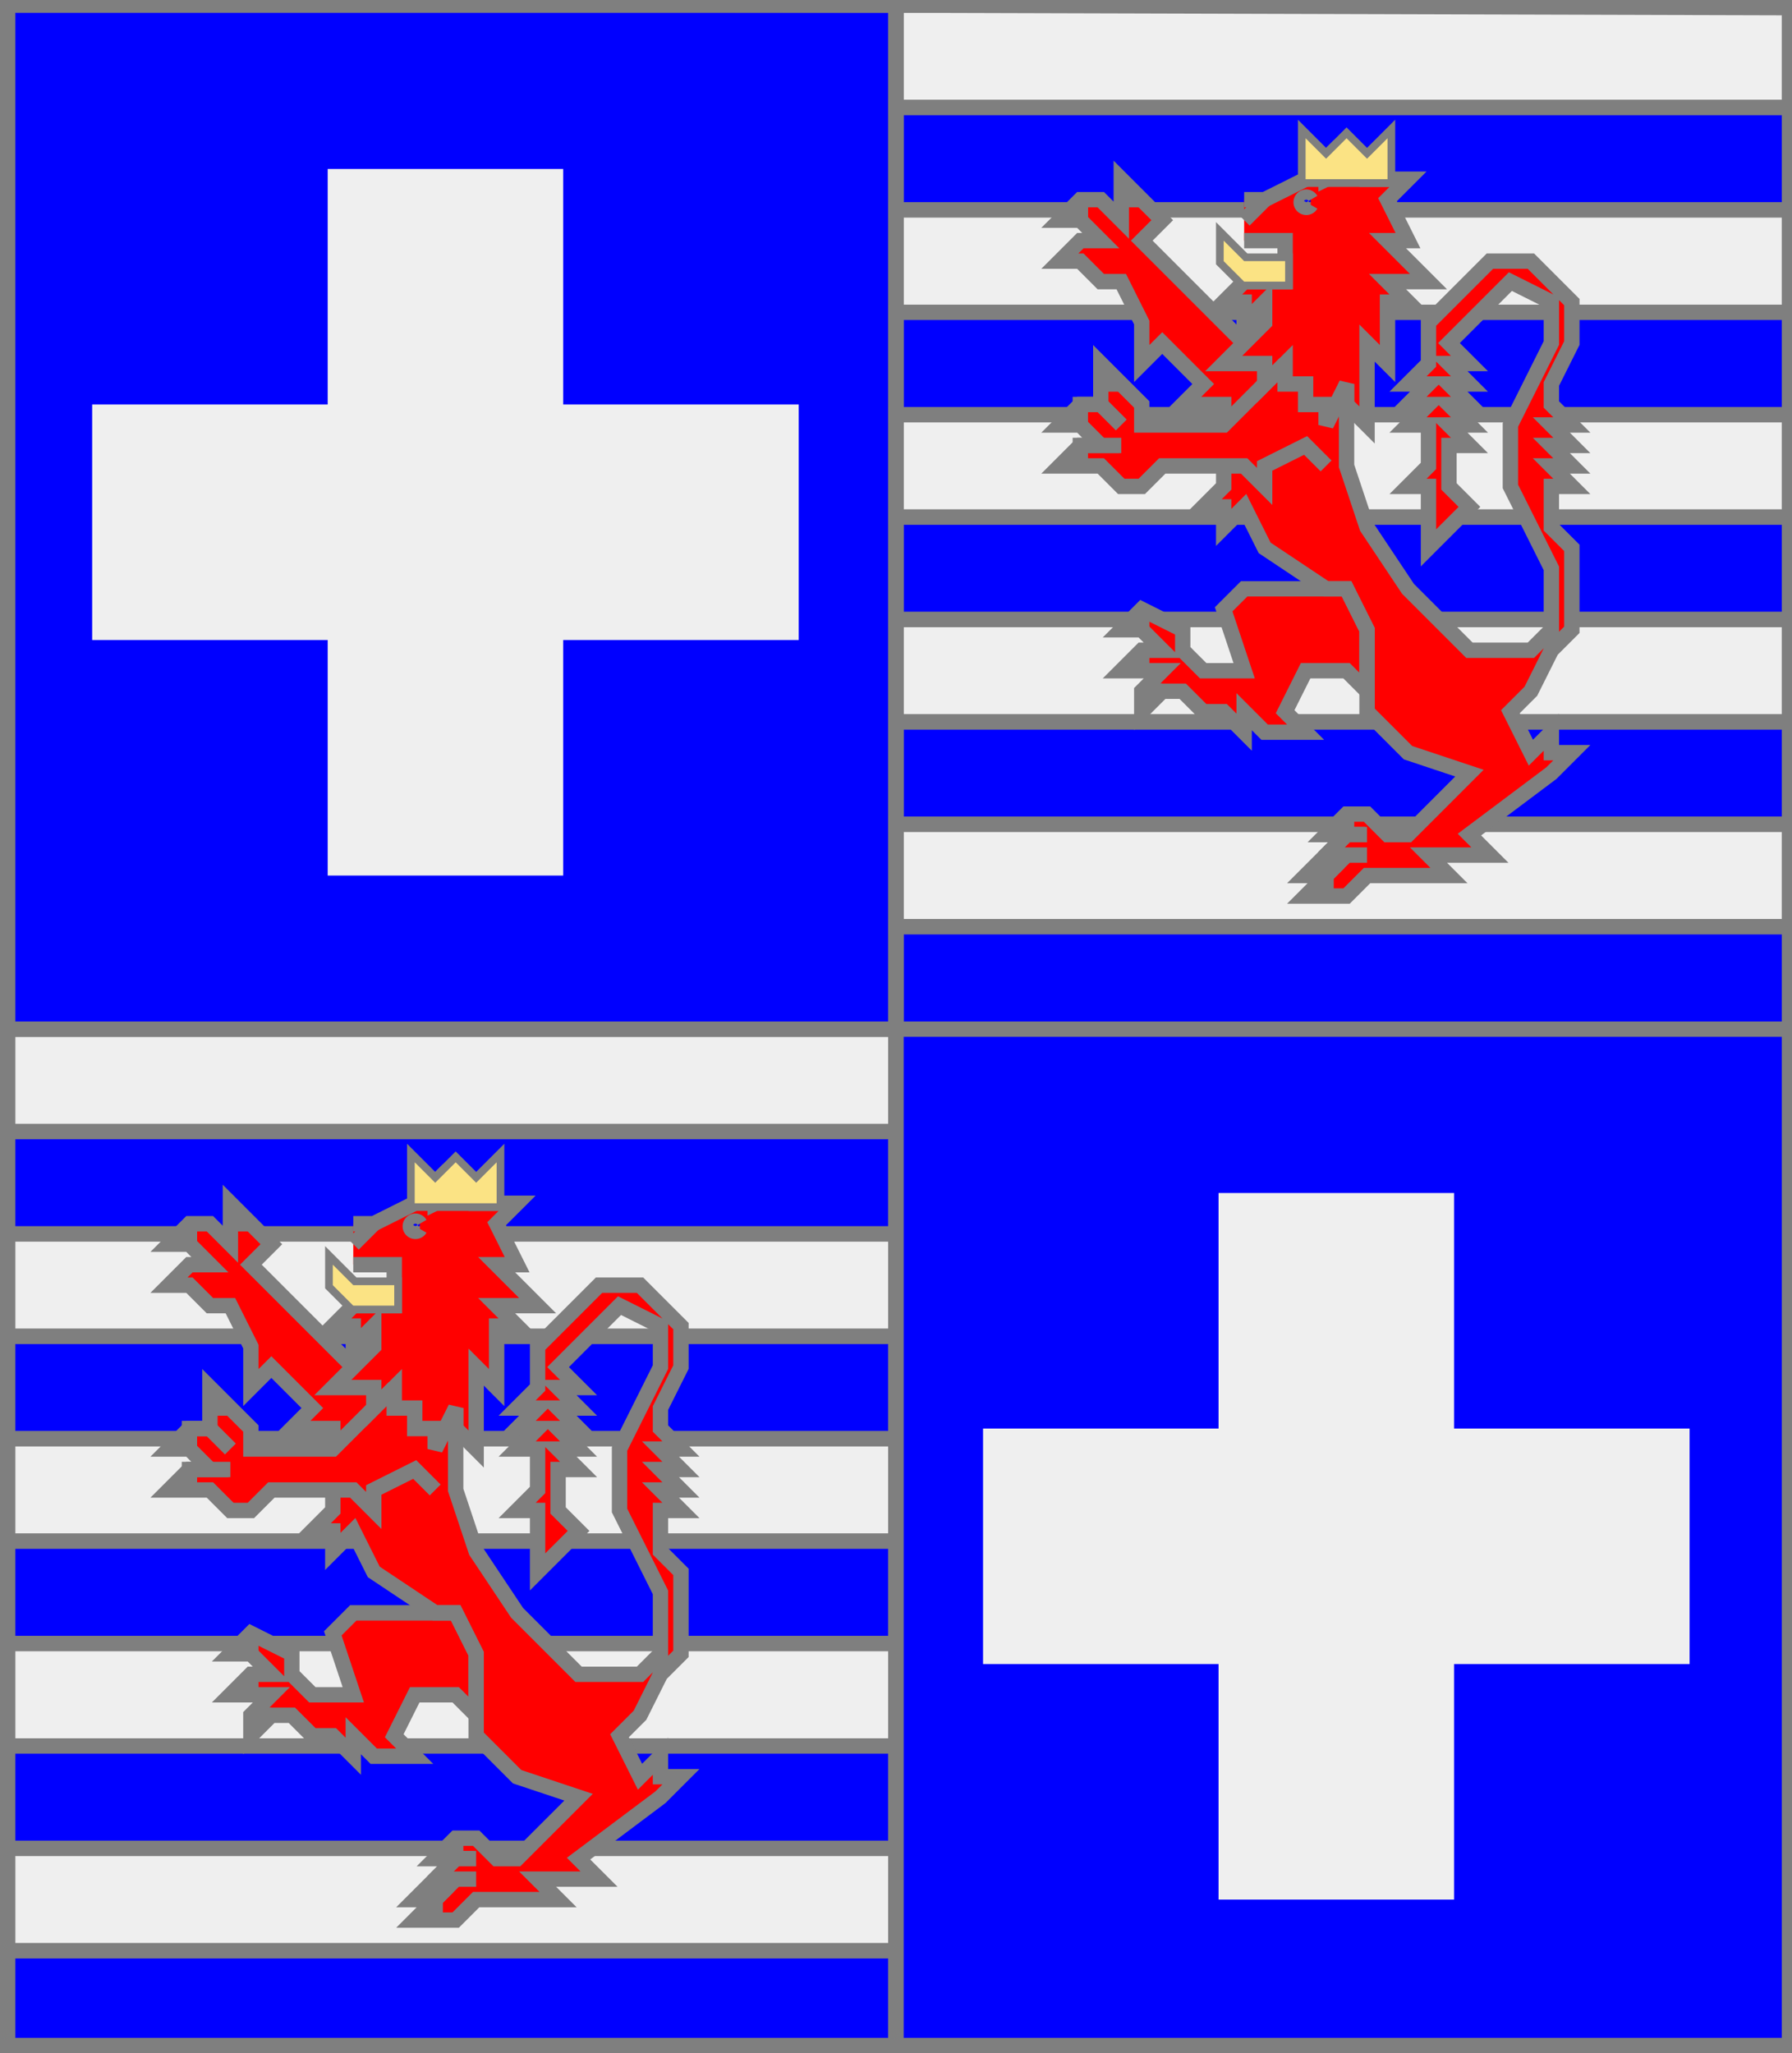
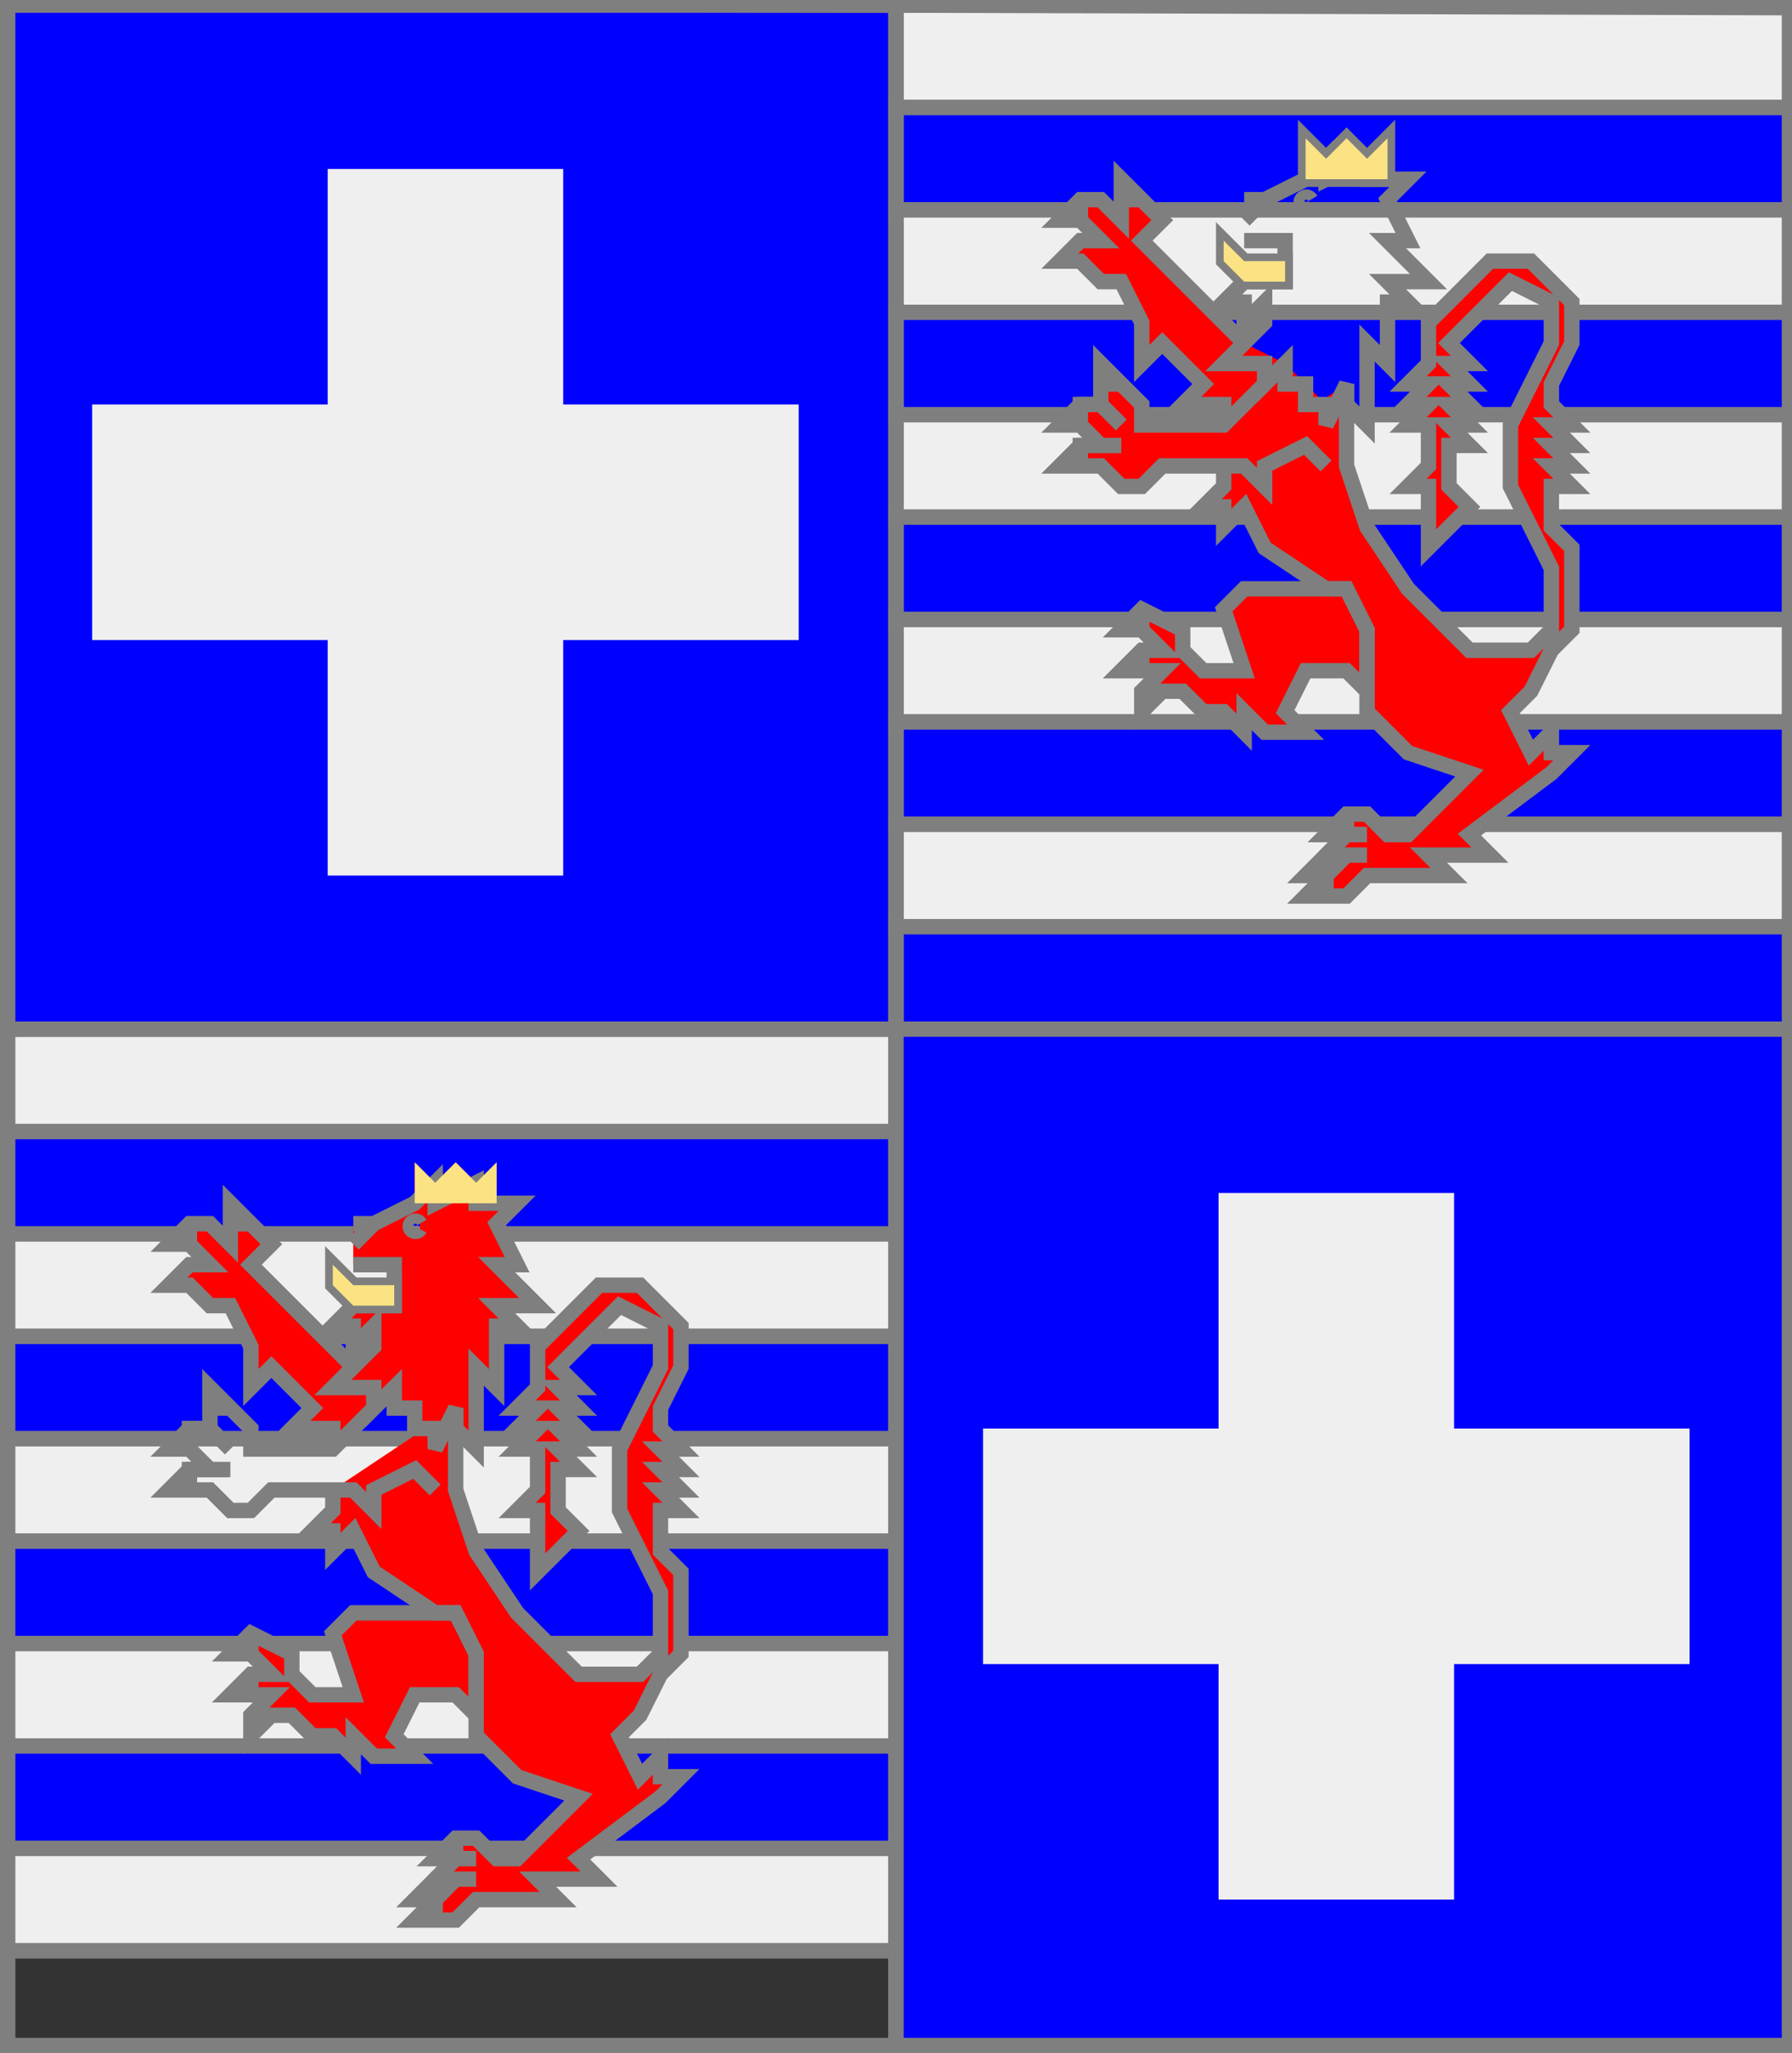
<svg xmlns="http://www.w3.org/2000/svg" width="350" height="401" xml:lang="fr">
  <rect width="100%" height="100%" fill="#333333" stroke="none" />
  <g>
    <g>
      <polygon points="1,1 175,1 175,201 1,201 " fill="#0000ff" />
      <polygon points="1,1 175,1 175,201 1,201 " stroke="#7f7f7f" stroke-width="3" fill-opacity="0.0" />
    </g>
    <polygon points="64,33 110,33 110,79 156,79 156,125 110,125 110,171 64,171 64,125 18,125 18,79 64,79 " fill="#efefef" />
  </g>
  <g>
    <polygon points="175,1 350,1 350,21 175,21 " fill="#efefef" />
    <polygon points="175,1 350,1 350,21 175,21 " stroke="#7f7f7f" stroke-width="3" fill-opacity="0.0" />
  </g>
  <g>
    <polygon points="175,21 350,21 350,41 175,41 " fill="#0000ff" />
    <polygon points="175,21 350,21 350,41 175,41 " stroke="#7f7f7f" stroke-width="3" fill-opacity="0.0" />
  </g>
  <g>
    <polygon points="175,41 350,41 350,61 175,61 " fill="#efefef" />
    <polygon points="175,41 350,41 350,61 175,61 " stroke="#7f7f7f" stroke-width="3" fill-opacity="0.0" />
  </g>
  <g>
    <polygon points="175,61 350,61 350,81 175,81 " fill="#0000ff" />
    <polygon points="175,61 350,61 350,81 175,81 " stroke="#7f7f7f" stroke-width="3" fill-opacity="0.0" />
  </g>
  <g>
    <polygon points="175,81 350,81 350,101 175,101 " fill="#efefef" />
    <polygon points="175,81 350,81 350,101 175,101 " stroke="#7f7f7f" stroke-width="3" fill-opacity="0.0" />
  </g>
  <g>
    <polygon points="175,101 350,101 350,121 175,121 " fill="#0000ff" />
    <polygon points="175,101 350,101 350,121 175,121 " stroke="#7f7f7f" stroke-width="3" fill-opacity="0.0" />
  </g>
  <g>
    <polygon points="175,121 350,121 350,141 175,141 " fill="#efefef" />
    <polygon points="175,121 350,121 350,141 175,141 " stroke="#7f7f7f" stroke-width="3" fill-opacity="0.0" />
  </g>
  <g>
    <polygon points="175,141 350,141 350,161 175,161 " fill="#0000ff" />
    <polygon points="175,141 350,141 350,161 175,161 " stroke="#7f7f7f" stroke-width="3" fill-opacity="0.0" />
  </g>
  <g>
    <polygon points="175,161 350,161 350,181 175,181 " fill="#efefef" />
    <polygon points="175,161 350,161 350,181 175,181 " stroke="#7f7f7f" stroke-width="3" fill-opacity="0.0" />
  </g>
  <g>
    <polygon points="175,181 350,181 350,201 175,201 " fill="#0000ff" />
    <polygon points="175,181 350,181 350,201 175,201 " stroke="#7f7f7f" stroke-width="3" fill-opacity="0.0" />
  </g>
  <g>
    <g>
      <polygon points="175,1 350,1 350,201 175,201 " fill="none" />
      <polygon points="175,1 350,1 350,201 175,201 " stroke="#7f7f7f" stroke-width="3" fill-opacity="0.0" />
    </g>
    <g>
      <g fill="#ff0000">
        <polygon points="263,75 263,91 267,103 275,115 287,127 299,127 303,123 303,111 295,95 295,83 303,67 303,59 295,55 283,67 287,71 283,71 287,75 283,75 287,79 283,79 287,83 283,83 287,87 283,87 283,95 287,99 279,107 279,95 275,95 279,91 279,83 275,83 279,79 275,79 279,75 275,75 279,71 279,63 291,51 299,51 307,59 307,67 303,75 303,79 307,83 303,83 307,87 303,87 307,91 303,91 307,95 303,95 303,103 307,107 307,123 303,127 299,135 295,139 299,147 303,143 303,147 307,147 303,151 287,163 291,167 279,167 283,171 267,171 263,175 255,175 259,171 255,171 263,163 259,163 263,159 267,159 271,163 275,163 287,151 275,147 267,139 267,123 263,115 259,115 247,107 243,99 239,103 239,99 235,99 239,95 239,91 " />
        <polygon points="263,115 267,123 267,135 263,131 255,131 251,139 255,143 247,143 243,139 243,143 239,139 235,139 231,135 227,135 223,139 223,135 227,131 219,131 223,127 227,127 223,123 219,123 223,119 231,123 231,127 235,131 243,131 239,119 243,115 " />
        <polygon points="251,71 259,79 259,91 255,87 247,91 247,95 243,91 227,91 223,95 219,95 215,91 207,91 211,87 215,87 211,83 207,83 211,79 215,79 215,71 223,79 223,83 239,83 " />
        <polygon points="219,35 227,43 223,47 243,67 251,71 239,83 239,79 231,79 235,75 227,67 223,71 223,63 219,55 215,55 211,51 207,51 211,47 215,47 211,43 207,43 211,39 215,39 219,43 " />
-         <path d="M 243,39 L 247,39 L 255,35 L 259,31 L 259,35 L 267,31 L 267,35 L 275,35 L 271,39 L 275,47 L 271,47 L 279,55 L 271,55 L 275,59 L 271,59 L 271,71 L 267,67 L 267,83 L 263,79 L 263,75 L 259,83 L 259,79 L 255,79 L 255,75 L 251,75 L 251,71 L 247,75 L 247,71 L 239,71 L 247,63 L 247,59 L 243,63 L 243,59 L 239,59 L 243,55 L 251,55 L 251,47 L 243,47 M 256,39 A 1,1 0 1,0 256,40 " />
        <polygon points="239,47 243,51 251,51 251,55 243,55 239,51 " />
        <polygon points="255,27 259,31 263,27 267,31 271,27 271,35 255,35 " />
      </g>
      <path d="M 263,75 L 263,91 L 267,103 L 275,115 L 287,127 L 299,127 L 303,123 L 303,111 L 295,95 L 295,83 L 303,67 L 303,59 L 295,55 L 283,67 L 287,71 L 283,71 L 287,75 L 283,75 L 287,79 L 283,79 L 287,83 L 283,83 L 287,87 L 283,87 L 283,95 L 287,99 L 279,107 L 279,95 L 275,95 L 279,91 L 279,83 L 275,83 L 279,79 L 275,79 L 279,75 L 275,75 L 279,71 L 279,63 L 291,51 L 299,51 L 307,59 L 307,67 L 303,75 L 303,79 L 307,83 L 303,83 L 307,87 L 303,87 L 307,91 L 303,91 L 307,95 L 303,95 L 303,103 L 307,107 L 307,123 L 303,127 L 299,135 L 295,139 L 299,147 L 303,143 L 303,147 L 307,147 L 303,151 L 287,163 L 291,167 L 279,167 L 283,171 L 267,171 L 263,175 L 255,175 L 259,171 L 255,171 L 263,163 L 259,163 L 263,159 L 267,159 L 271,163 L 275,163 L 287,151 L 275,147 L 267,139 L 267,123 L 263,115 L 259,115 L 247,107 L 243,99 L 239,103 L 239,99 L 235,99 L 239,95 L 239,91 " fill="none" stroke="#7f7f7f" stroke-width="3" fill-opacity="0.0" />
      <path d="M 263,159 L 263,163 " fill="none" stroke="#7f7f7f" stroke-width="3" fill-opacity="0.0" />
      <path d="M 267,163 L 263,163 L 259,167 L 259,171 " fill="none" stroke="#7f7f7f" stroke-width="3" fill-opacity="0.0" />
      <path d="M 267,167 L 263,167 L 259,171 L 259,175 " fill="none" stroke="#7f7f7f" stroke-width="3" fill-opacity="0.0" />
      <polygon points="263,115 267,123 267,135 263,131 255,131 251,139 255,143 247,143 243,139 243,143 239,139 235,139 231,135 227,135 223,139 223,135 227,131 219,131 223,127 227,127 223,123 219,123 223,119 231,123 231,127 235,131 243,131 239,119 243,115 " stroke="#7f7f7f" stroke-width="3" fill-opacity="0.0" />
      <path d="M 223,119 L 223,123 " fill="none" stroke="#7f7f7f" stroke-width="3" fill-opacity="0.0" />
      <path d="M 223,127 L 223,131 " fill="none" stroke="#7f7f7f" stroke-width="3" fill-opacity="0.0" />
-       <path d="M 223,135 L 227,135 " fill="none" stroke="#7f7f7f" stroke-width="3" fill-opacity="0.0" />
      <path d="M 259,91 L 255,87 L 247,91 L 247,95 L 243,91 L 227,91 L 223,95 L 219,95 L 215,91 L 207,91 L 211,87 L 215,87 L 211,83 L 207,83 L 211,79 L 215,79 L 215,71 L 223,79 L 223,83 L 239,83 L 251,71 " fill="none" stroke="#7f7f7f" stroke-width="3" fill-opacity="0.0" />
      <path d="M 215,75 L 219,75 " fill="none" stroke="#7f7f7f" stroke-width="3" fill-opacity="0.0" />
      <path d="M 219,83 L 215,79 L 211,79 L 211,83 " fill="none" stroke="#7f7f7f" stroke-width="3" fill-opacity="0.0" />
      <path d="M 219,87 L 211,87 L 211,91 " fill="none" stroke="#7f7f7f" stroke-width="3" fill-opacity="0.0" />
      <path d="M 239,83 L 239,79 L 231,79 L 235,75 L 227,67 L 223,71 L 223,63 L 219,55 L 215,55 L 211,51 L 207,51 L 211,47 L 215,47 L 211,43 L 207,43 L 211,39 L 215,39 L 219,43 L 219,35 L 227,43 L 223,47 L 243,67 " fill="none" stroke="#7f7f7f" stroke-width="3" fill-opacity="0.0" />
      <path d="M 219,39 L 223,39 " fill="none" stroke="#7f7f7f" stroke-width="3" fill-opacity="0.0" />
      <path d="M 211,39 L 211,43 " fill="none" stroke="#7f7f7f" stroke-width="3" fill-opacity="0.0" />
      <path d="M 211,39 L 211,43 " fill="none" stroke="#7f7f7f" stroke-width="3" fill-opacity="0.0" />
      <path d="M 243,39 L 247,39 L 255,35 L 259,31 L 259,35 L 267,31 L 267,35 L 275,35 L 271,39 L 275,47 L 271,47 L 279,55 L 271,55 L 275,59 L 271,59 L 271,71 L 267,67 L 267,83 L 263,79 L 263,75 L 259,83 L 259,79 L 255,79 L 255,75 L 251,75 L 251,71 L 247,75 L 247,71 L 239,71 L 247,63 L 247,59 L 243,63 L 243,59 L 239,59 L 243,55 L 251,55 L 251,47 L 243,47 M 256,39 A 1,1 0 1,0 256,40 " fill="none" stroke="#7f7f7f" stroke-width="3" fill-opacity="0.0" />
      <path d="M 247,39 L 243,43 " fill="none" stroke="#7f7f7f" stroke-width="3" fill-opacity="0.0" />
      <polygon points="239,47 243,51 251,51 251,55 243,55 239,51 " stroke="#7f7f7f" stroke-width="3" fill-opacity="0.0" />
      <polygon points="255,27 259,31 263,27 267,31 271,27 271,35 255,35 " stroke="#7f7f7f" stroke-width="3" fill-opacity="0.0" />
      <polygon points="239,47 243,51 251,51 251,55 243,55 239,51 " fill="#fbe384" />
      <polygon points="255,27 259,31 263,27 267,31 271,27 271,35 255,35 " fill="#fbe384" />
    </g>
  </g>
  <g>
    <polygon points="1,201 175,201 175,221 1,221 " fill="#efefef" />
    <polygon points="1,201 175,201 175,221 1,221 " stroke="#7f7f7f" stroke-width="3" fill-opacity="0.0" />
  </g>
  <g>
    <polygon points="1,221 175,221 175,241 1,241 " fill="#0000ff" />
    <polygon points="1,221 175,221 175,241 1,241 " stroke="#7f7f7f" stroke-width="3" fill-opacity="0.0" />
  </g>
  <g>
    <polygon points="1,241 175,241 175,261 1,261 " fill="#efefef" />
    <polygon points="1,241 175,241 175,261 1,261 " stroke="#7f7f7f" stroke-width="3" fill-opacity="0.0" />
  </g>
  <g>
    <polygon points="1,261 175,261 175,281 1,281 " fill="#0000ff" />
    <polygon points="1,261 175,261 175,281 1,281 " stroke="#7f7f7f" stroke-width="3" fill-opacity="0.0" />
  </g>
  <g>
    <polygon points="1,281 175,281 175,301 1,301 " fill="#efefef" />
    <polygon points="1,281 175,281 175,301 1,301 " stroke="#7f7f7f" stroke-width="3" fill-opacity="0.0" />
  </g>
  <g>
    <polygon points="1,301 175,301 175,321 1,321 " fill="#0000ff" />
    <polygon points="1,301 175,301 175,321 1,321 " stroke="#7f7f7f" stroke-width="3" fill-opacity="0.0" />
  </g>
  <g>
    <polygon points="1,321 175,321 175,341 1,341 " fill="#efefef" />
    <polygon points="1,321 175,321 175,341 1,341 " stroke="#7f7f7f" stroke-width="3" fill-opacity="0.0" />
  </g>
  <g>
    <polygon points="1,341 175,341 175,361 1,361 " fill="#0000ff" />
    <polygon points="1,341 175,341 175,361 1,361 " stroke="#7f7f7f" stroke-width="3" fill-opacity="0.0" />
  </g>
  <g>
    <polygon points="1,361 175,361 175,381 1,381 " fill="#efefef" />
    <polygon points="1,361 175,361 175,381 1,381 " stroke="#7f7f7f" stroke-width="3" fill-opacity="0.0" />
  </g>
  <g>
-     <polygon points="1,381 175,381 175,401 1,401 " fill="#0000ff" />
    <polygon points="1,381 175,381 175,401 1,401 " stroke="#7f7f7f" stroke-width="3" fill-opacity="0.0" />
  </g>
  <g>
    <g>
      <polygon points="1,201 175,201 175,401 1,401 " fill="none" />
      <polygon points="1,201 175,201 175,401 1,401 " stroke="#7f7f7f" stroke-width="3" fill-opacity="0.0" />
    </g>
    <g>
      <g fill="#ff0000">
        <polygon points="89,275 89,291 93,303 101,315 113,327 125,327 129,323 129,311 121,295 121,283 129,267 129,259 121,255 109,267 113,271 109,271 113,275 109,275 113,279 109,279 113,283 109,283 113,287 109,287 109,295 113,299 105,307 105,295 101,295 105,291 105,283 101,283 105,279 101,279 105,275 101,275 105,271 105,263 117,251 125,251 133,259 133,267 129,275 129,279 133,283 129,283 133,287 129,287 133,291 129,291 133,295 129,295 129,303 133,307 133,323 129,327 125,335 121,339 125,347 129,343 129,347 133,347 129,351 113,363 117,367 105,367 109,371 93,371 89,375 81,375 85,371 81,371 89,363 85,363 89,359 93,359 97,363 101,363 113,351 101,347 93,339 93,323 89,315 85,315 73,307 69,299 65,303 65,299 61,299 65,295 65,291 " />
        <polygon points="89,315 93,323 93,335 89,331 81,331 77,339 81,343 73,343 69,339 69,343 65,339 61,339 57,335 53,335 49,339 49,335 53,331 45,331 49,327 53,327 49,323 45,323 49,319 57,323 57,327 61,331 69,331 65,319 69,315 " />
-         <polygon points="77,271 85,279 85,291 81,287 73,291 73,295 69,291 53,291 49,295 45,295 41,291 33,291 37,287 41,287 37,283 33,283 37,279 41,279 41,271 49,279 49,283 65,283 " />
        <polygon points="45,235 53,243 49,247 69,267 77,271 65,283 65,279 57,279 61,275 53,267 49,271 49,263 45,255 41,255 37,251 33,251 37,247 41,247 37,243 33,243 37,239 41,239 45,243 " />
        <path d="M 69,239 L 73,239 L 81,235 L 85,231 L 85,235 L 93,231 L 93,235 L 101,235 L 97,239 L 101,247 L 97,247 L 105,255 L 97,255 L 101,259 L 97,259 L 97,271 L 93,267 L 93,283 L 89,279 L 89,275 L 85,283 L 85,279 L 81,279 L 81,275 L 77,275 L 77,271 L 73,275 L 73,271 L 65,271 L 73,263 L 73,259 L 69,263 L 69,259 L 65,259 L 69,255 L 77,255 L 77,247 L 69,247 M 82,239 A 1,1 0 1,0 82,240 " />
        <polygon points="65,247 69,251 77,251 77,255 69,255 65,251 " />
        <polygon points="81,227 85,231 89,227 93,231 97,227 97,235 81,235 " />
      </g>
      <path d="M 89,275 L 89,291 L 93,303 L 101,315 L 113,327 L 125,327 L 129,323 L 129,311 L 121,295 L 121,283 L 129,267 L 129,259 L 121,255 L 109,267 L 113,271 L 109,271 L 113,275 L 109,275 L 113,279 L 109,279 L 113,283 L 109,283 L 113,287 L 109,287 L 109,295 L 113,299 L 105,307 L 105,295 L 101,295 L 105,291 L 105,283 L 101,283 L 105,279 L 101,279 L 105,275 L 101,275 L 105,271 L 105,263 L 117,251 L 125,251 L 133,259 L 133,267 L 129,275 L 129,279 L 133,283 L 129,283 L 133,287 L 129,287 L 133,291 L 129,291 L 133,295 L 129,295 L 129,303 L 133,307 L 133,323 L 129,327 L 125,335 L 121,339 L 125,347 L 129,343 L 129,347 L 133,347 L 129,351 L 113,363 L 117,367 L 105,367 L 109,371 L 93,371 L 89,375 L 81,375 L 85,371 L 81,371 L 89,363 L 85,363 L 89,359 L 93,359 L 97,363 L 101,363 L 113,351 L 101,347 L 93,339 L 93,323 L 89,315 L 85,315 L 73,307 L 69,299 L 65,303 L 65,299 L 61,299 L 65,295 L 65,291 " fill="none" stroke="#7f7f7f" stroke-width="3" fill-opacity="0.0" />
      <path d="M 89,359 L 89,363 " fill="none" stroke="#7f7f7f" stroke-width="3" fill-opacity="0.0" />
      <path d="M 93,363 L 89,363 L 85,367 L 85,371 " fill="none" stroke="#7f7f7f" stroke-width="3" fill-opacity="0.0" />
      <path d="M 93,367 L 89,367 L 85,371 L 85,375 " fill="none" stroke="#7f7f7f" stroke-width="3" fill-opacity="0.0" />
      <polygon points="89,315 93,323 93,335 89,331 81,331 77,339 81,343 73,343 69,339 69,343 65,339 61,339 57,335 53,335 49,339 49,335 53,331 45,331 49,327 53,327 49,323 45,323 49,319 57,323 57,327 61,331 69,331 65,319 69,315 " stroke="#7f7f7f" stroke-width="3" fill-opacity="0.0" />
      <path d="M 49,319 L 49,323 " fill="none" stroke="#7f7f7f" stroke-width="3" fill-opacity="0.0" />
      <path d="M 49,327 L 49,331 " fill="none" stroke="#7f7f7f" stroke-width="3" fill-opacity="0.0" />
      <path d="M 49,335 L 53,335 " fill="none" stroke="#7f7f7f" stroke-width="3" fill-opacity="0.0" />
      <path d="M 85,291 L 81,287 L 73,291 L 73,295 L 69,291 L 53,291 L 49,295 L 45,295 L 41,291 L 33,291 L 37,287 L 41,287 L 37,283 L 33,283 L 37,279 L 41,279 L 41,271 L 49,279 L 49,283 L 65,283 L 77,271 " fill="none" stroke="#7f7f7f" stroke-width="3" fill-opacity="0.0" />
      <path d="M 41,275 L 45,275 " fill="none" stroke="#7f7f7f" stroke-width="3" fill-opacity="0.0" />
      <path d="M 45,283 L 41,279 L 37,279 L 37,283 " fill="none" stroke="#7f7f7f" stroke-width="3" fill-opacity="0.0" />
      <path d="M 45,287 L 37,287 L 37,291 " fill="none" stroke="#7f7f7f" stroke-width="3" fill-opacity="0.0" />
      <path d="M 65,283 L 65,279 L 57,279 L 61,275 L 53,267 L 49,271 L 49,263 L 45,255 L 41,255 L 37,251 L 33,251 L 37,247 L 41,247 L 37,243 L 33,243 L 37,239 L 41,239 L 45,243 L 45,235 L 53,243 L 49,247 L 69,267 " fill="none" stroke="#7f7f7f" stroke-width="3" fill-opacity="0.0" />
      <path d="M 45,239 L 49,239 " fill="none" stroke="#7f7f7f" stroke-width="3" fill-opacity="0.0" />
      <path d="M 37,239 L 37,243 " fill="none" stroke="#7f7f7f" stroke-width="3" fill-opacity="0.0" />
      <path d="M 37,239 L 37,243 " fill="none" stroke="#7f7f7f" stroke-width="3" fill-opacity="0.0" />
      <path d="M 69,239 L 73,239 L 81,235 L 85,231 L 85,235 L 93,231 L 93,235 L 101,235 L 97,239 L 101,247 L 97,247 L 105,255 L 97,255 L 101,259 L 97,259 L 97,271 L 93,267 L 93,283 L 89,279 L 89,275 L 85,283 L 85,279 L 81,279 L 81,275 L 77,275 L 77,271 L 73,275 L 73,271 L 65,271 L 73,263 L 73,259 L 69,263 L 69,259 L 65,259 L 69,255 L 77,255 L 77,247 L 69,247 M 82,239 A 1,1 0 1,0 82,240 " fill="none" stroke="#7f7f7f" stroke-width="3" fill-opacity="0.0" />
      <path d="M 73,239 L 69,243 " fill="none" stroke="#7f7f7f" stroke-width="3" fill-opacity="0.0" />
      <polygon points="65,247 69,251 77,251 77,255 69,255 65,251 " stroke="#7f7f7f" stroke-width="3" fill-opacity="0.0" />
-       <polygon points="81,227 85,231 89,227 93,231 97,227 97,235 81,235 " stroke="#7f7f7f" stroke-width="3" fill-opacity="0.0" />
      <polygon points="65,247 69,251 77,251 77,255 69,255 65,251 " fill="#fbe384" />
      <polygon points="81,227 85,231 89,227 93,231 97,227 97,235 81,235 " fill="#fbe384" />
    </g>
  </g>
  <g>
    <g>
      <polygon points="175,201 350,201 350,400 175,401 " fill="#0000ff" />
      <polygon points="175,201 350,201 350,400 175,401 " stroke="#7f7f7f" stroke-width="3" fill-opacity="0.0" />
    </g>
    <polygon points="238,233 284,233 284,279 330,279 330,325 284,325 284,371 238,371 238,325 192,325 192,279 238,279 " fill="#efefef" />
  </g>
  <polygon points="1,0 350,1 350,400 1,400 " stroke="#7f7f7f" stroke-width="4" fill-opacity="0.0" />
</svg>